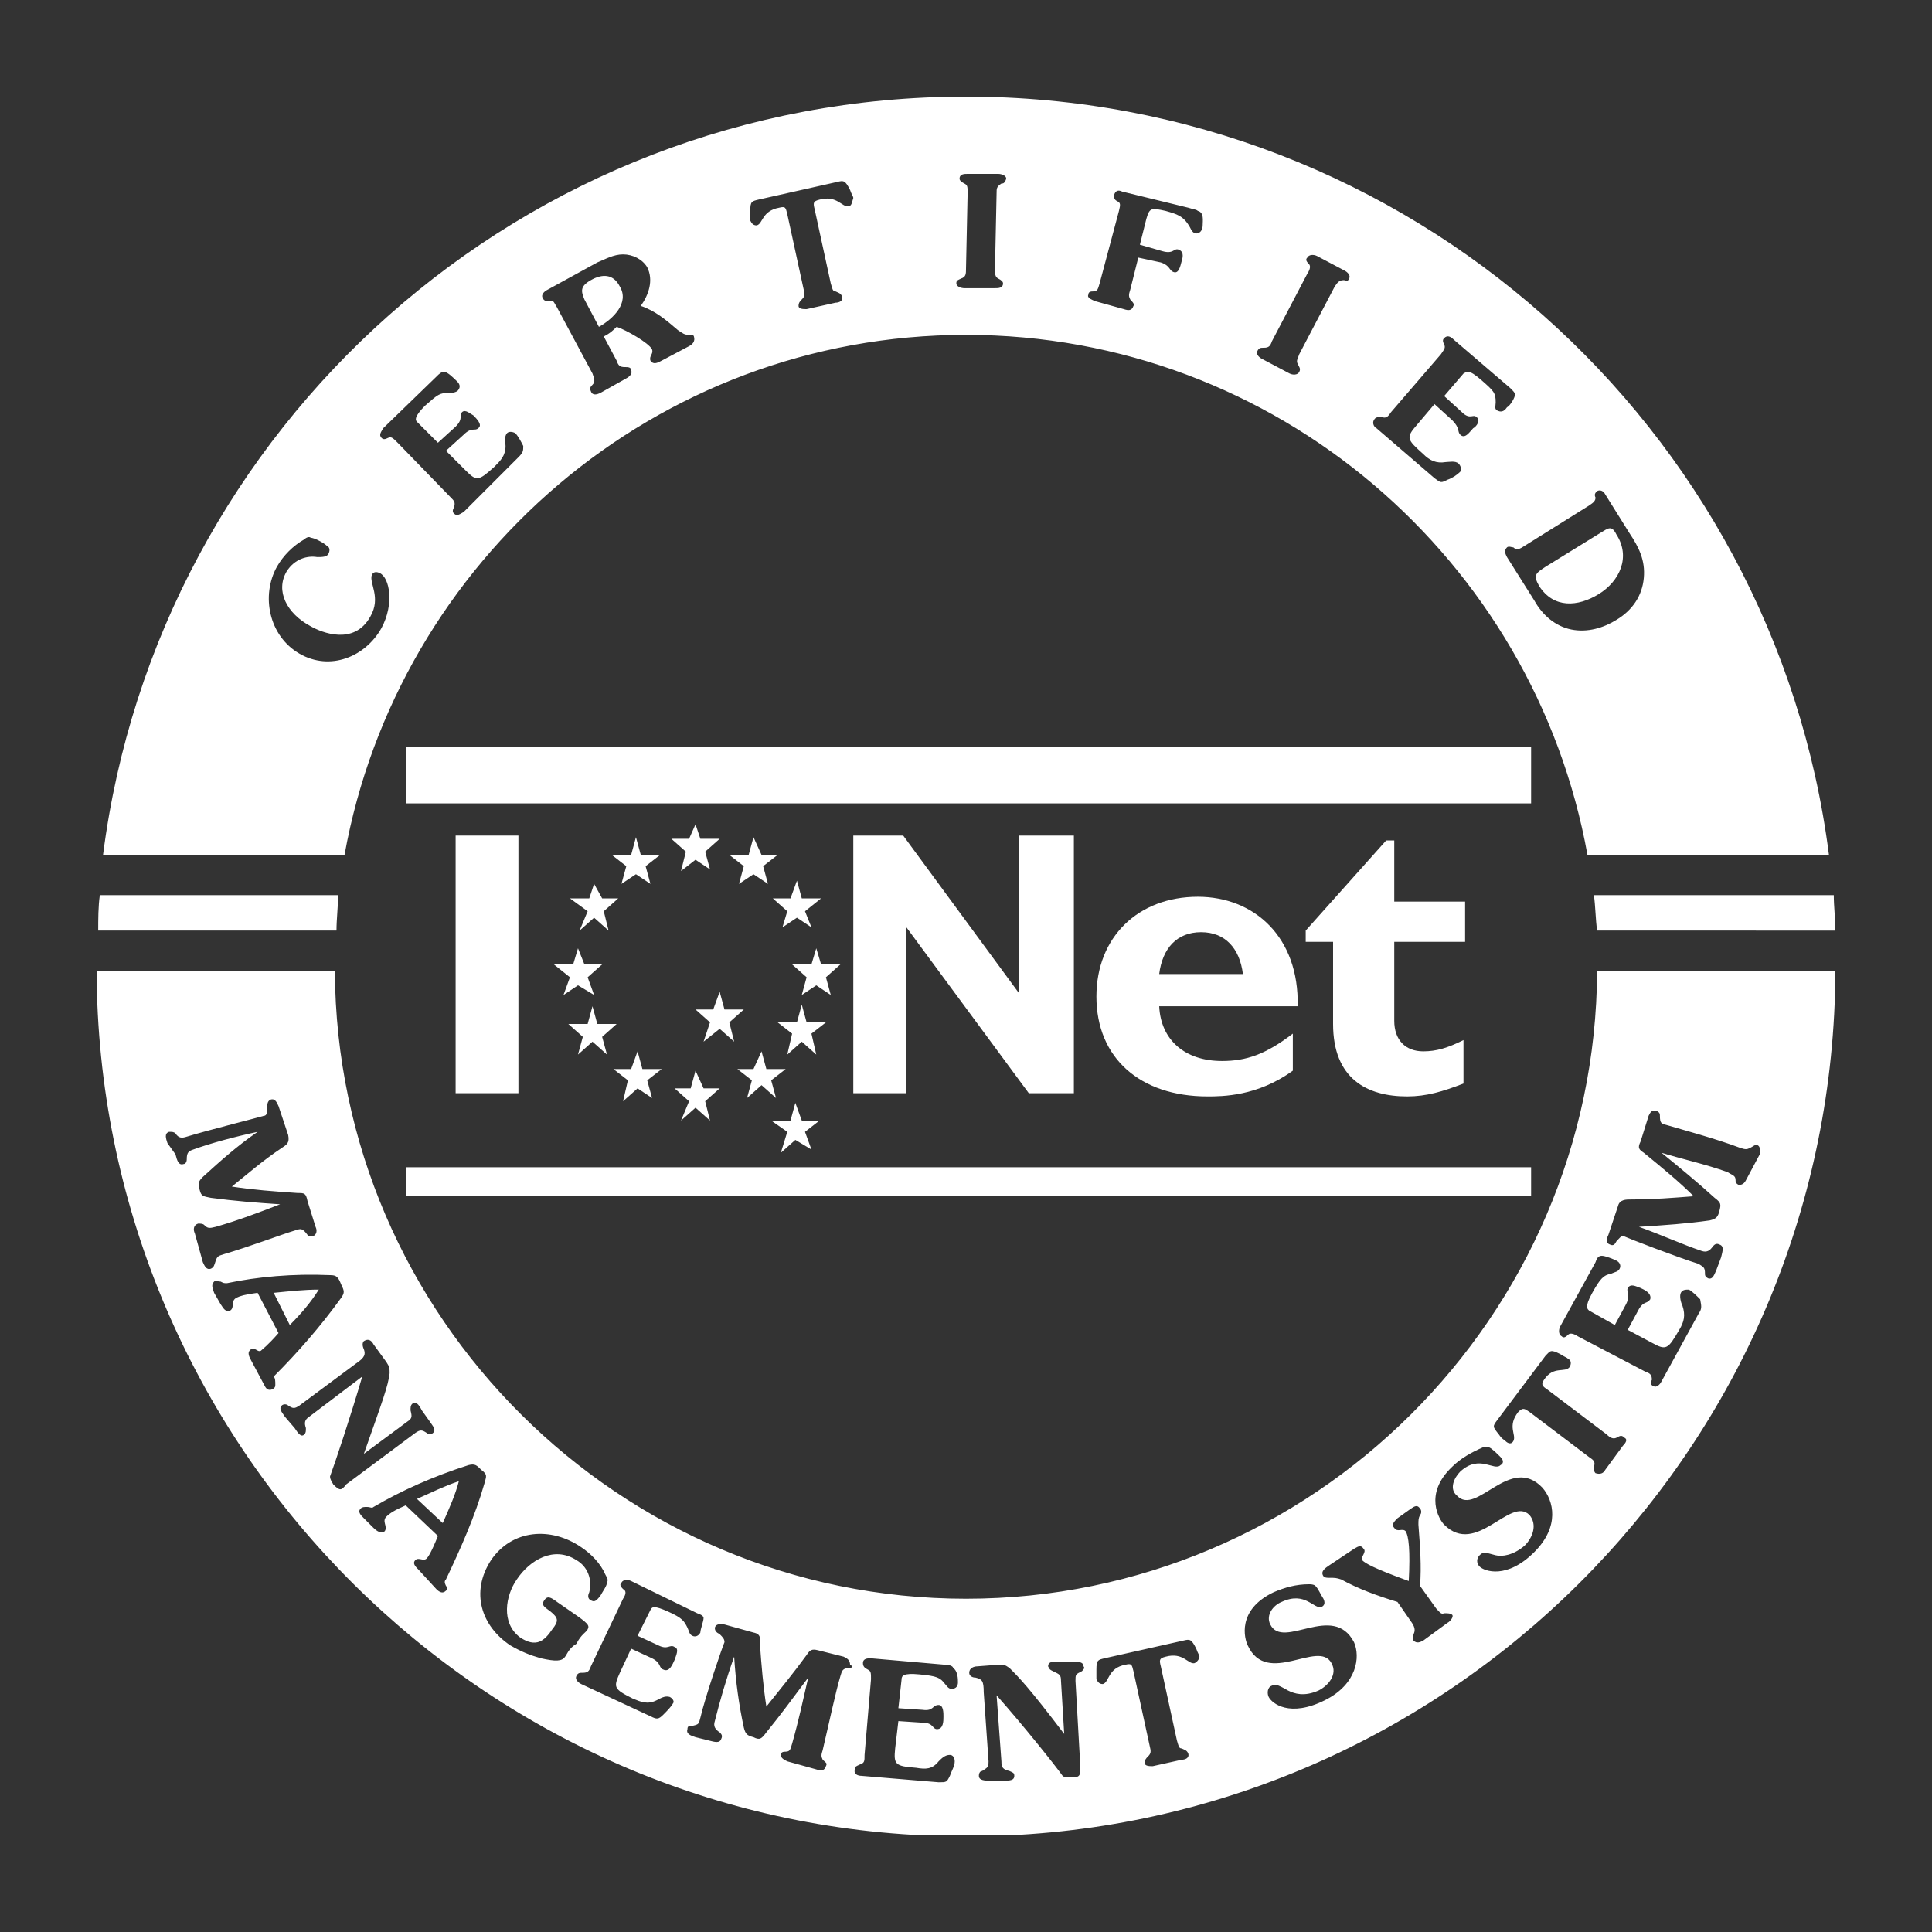
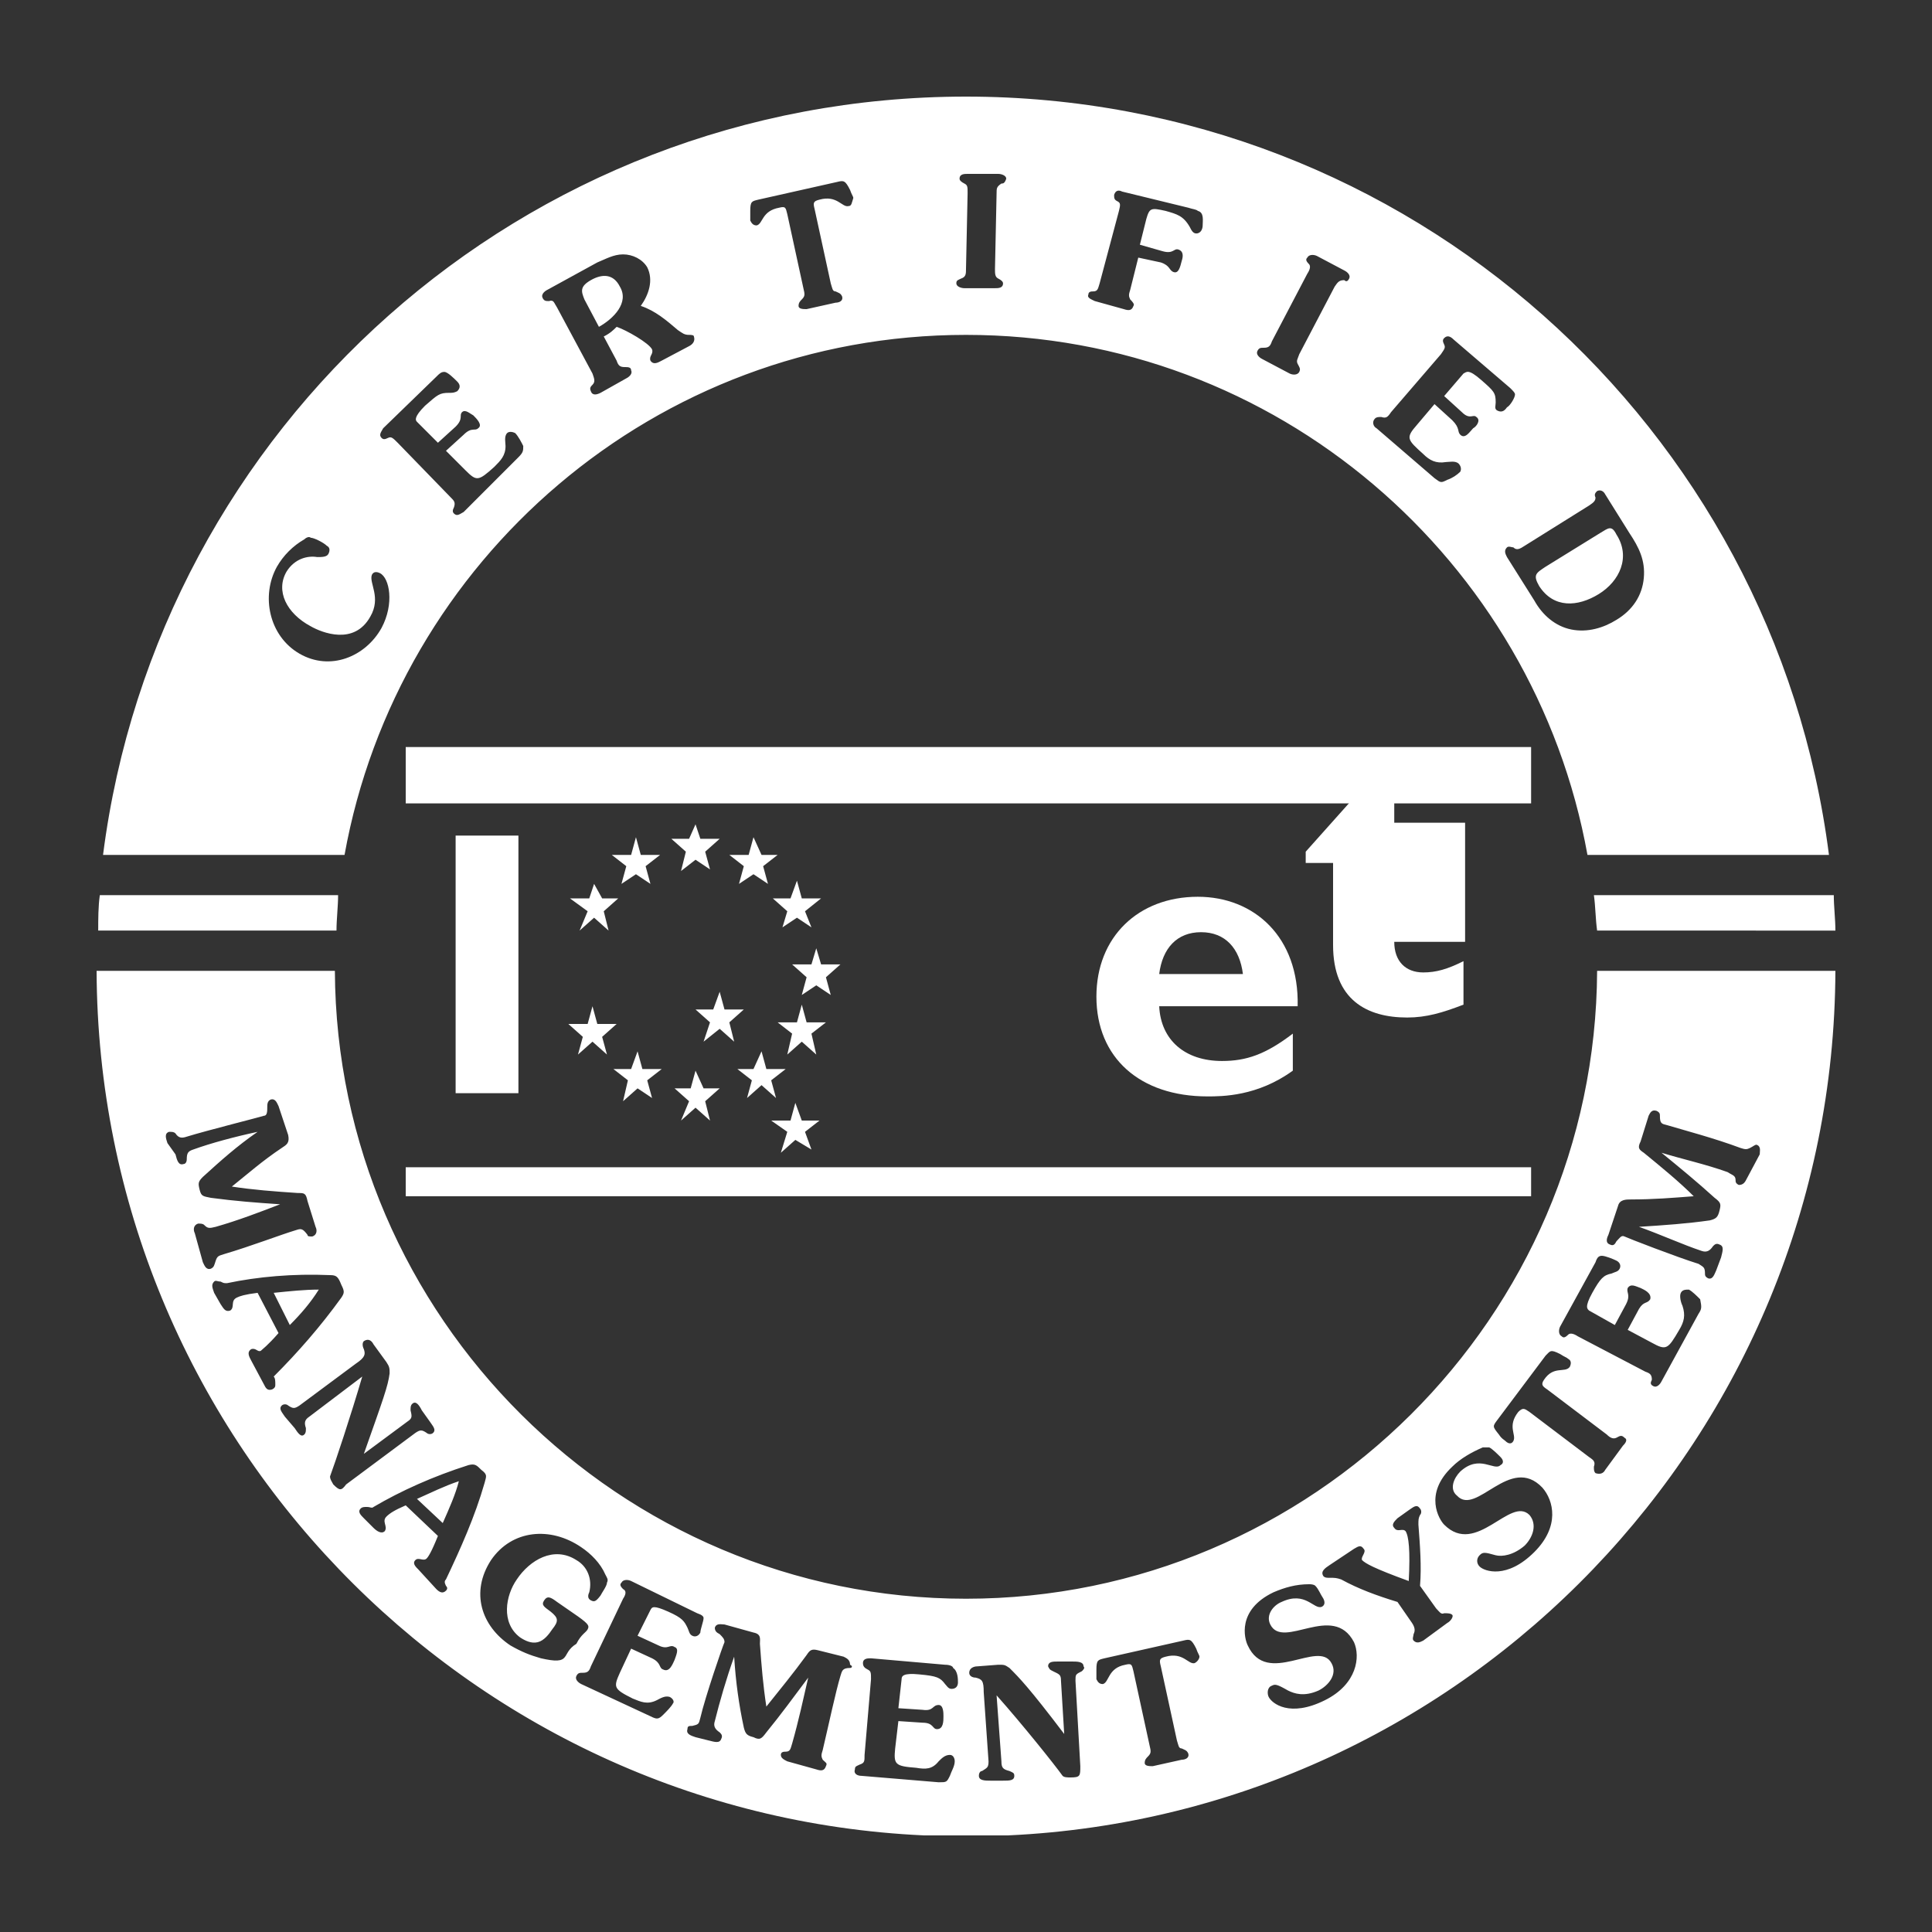
<svg xmlns="http://www.w3.org/2000/svg" version="1.1" id="Capa_1" x="0px" y="0px" viewBox="0 0 120 120" style="enable-background:new 0 0 120 120;" xml:space="preserve">
  <rect x="0" y="0" width="120" height="120" fill="#333333" stroke="none" />
  <style type="text/css">
	.st0{fill:#FFFFFF;}
	.st1{fill-rule:evenodd;clip-rule:evenodd;fill:#FFFFFF;}
</style>
  <g>
    <path class="st0" d="M38.5,17.8c-0.4-0.8-1.1-0.8-1.8-0.4c-0.7,0.4-0.6,0.7-0.4,1.2l0.9,1.7C38.1,19.8,39.1,18.8,38.5,17.8z    M38.5,17.8c-0.4-0.8-1.1-0.8-1.8-0.4c-0.7,0.4-0.6,0.7-0.4,1.2l0.9,1.7C38.1,19.8,39.1,18.8,38.5,17.8z M38.5,17.8   c-0.4-0.8-1.1-0.8-1.8-0.4c-0.7,0.4-0.6,0.7-0.4,1.2l0.9,1.7C38.1,19.8,39.1,18.8,38.5,17.8z M38.5,17.8c-0.4-0.8-1.1-0.8-1.8-0.4   c-0.7,0.4-0.6,0.7-0.4,1.2l0.9,1.7C38.1,19.8,39.1,18.8,38.5,17.8z M38.5,17.8c-0.4-0.8-1.1-0.8-1.8-0.4c-0.7,0.4-0.6,0.7-0.4,1.2   l0.9,1.7C38.1,19.8,39.1,18.8,38.5,17.8z M38.5,17.8c-0.4-0.8-1.1-0.8-1.8-0.4c-0.7,0.4-0.6,0.7-0.4,1.2l0.9,1.7   C38.1,19.8,39.1,18.8,38.5,17.8z M60,6C32.5,6,9.8,26.5,6.4,53.1h15C24.7,34.8,40.7,20.8,60,20.8c19.3,0,35.3,14,38.6,32.3h15   C110.2,26.5,87.5,6,60,6z M23.7,39c-1,1.8-3.2,2.7-5.1,1.6c-1.9-1.1-2.4-3.6-1.4-5.4c0.4-0.7,1-1.3,1.7-1.7   c0.1-0.1,0.3-0.2,0.4-0.1c0.2,0,0.8,0.3,1,0.5c0.2,0.1,0.2,0.3,0.1,0.5c-0.1,0.2-0.4,0.2-0.7,0.2c-0.6-0.1-1.4,0.1-1.9,0.9   c-0.7,1.2,0,2.6,1.5,3.4c0.7,0.4,2.7,1.2,3.7-0.6c0.7-1.2-0.1-2.1,0.1-2.6c0.1-0.2,0.3-0.2,0.5-0.1C24.2,35.9,24.5,37.5,23.7,39z    M32.2,28.4l-3.4,3.4c-0.2,0.1-0.4,0.3-0.6,0.1c-0.1-0.1-0.1-0.2,0-0.4c0.1-0.3,0-0.4-0.2-0.6l-3.3-3.4c-0.3-0.3-0.4-0.4-0.6-0.3   c-0.2,0.1-0.3,0.1-0.4,0c-0.2-0.2,0-0.4,0.1-0.6l3.3-3.2c0.2-0.2,0.3-0.3,0.5-0.3c0.2,0,0.6,0.4,0.8,0.6c0.2,0.2,0.2,0.4,0,0.6   c-0.2,0.1-0.3,0.1-0.5,0.1c-0.6,0-0.7,0.1-1.5,0.8c-0.7,0.7-0.6,0.9-0.5,1l1.3,1.3l1.1-1c0.5-0.5,0.2-0.7,0.4-0.9   c0.2-0.2,0.5,0.1,0.7,0.2c0.2,0.2,0.6,0.6,0.3,0.8c-0.2,0.2-0.4-0.1-0.9,0.4l-1.1,1l1.2,1.2c0.7,0.7,0.8,0.7,1.8-0.2   c0.4-0.4,0.7-0.7,0.7-1.3c0-0.2-0.1-0.6,0.1-0.8c0.1-0.1,0.3-0.1,0.5,0c0.2,0.2,0.4,0.6,0.5,0.8C32.5,28,32.5,28.1,32.2,28.4z    M42.8,21.5l-1.7,0.9c-0.2,0.1-0.5,0.3-0.7,0c-0.1-0.3,0.2-0.4,0.1-0.7c-0.2-0.4-1.6-1.2-2.2-1.4c-0.2,0.2-0.4,0.4-0.8,0.6l0.8,1.5   c0.1,0.3,0.2,0.4,0.5,0.4c0.2,0,0.4,0,0.4,0.2c0.1,0.2-0.1,0.4-0.3,0.5l-1.6,0.9c-0.2,0.1-0.5,0.2-0.6-0.1c-0.1-0.2,0-0.3,0.1-0.4   c0.2-0.2,0.1-0.4,0-0.7l-2.2-4.1c-0.2-0.3-0.2-0.5-0.5-0.4c-0.2,0-0.3,0-0.4-0.2c-0.1-0.2,0.1-0.4,0.3-0.5l3.1-1.7   c0.5-0.2,1-0.5,1.6-0.5c0.6,0,1.2,0.3,1.5,0.8c0.4,0.8,0.1,1.7-0.4,2.4c0.9,0.3,1.6,0.9,2.3,1.5c0.3,0.2,0.4,0.3,0.7,0.3   c0.1,0,0.3,0,0.3,0.1C43.2,21.2,43,21.4,42.8,21.5z M52.7,12.8c-0.4,0.1-0.7-0.7-1.8-0.4c-0.4,0.1-0.4,0.2-0.3,0.6l1,4.6   c0.1,0.3,0.1,0.5,0.3,0.5c0.2,0.1,0.3,0.1,0.4,0.3c0.1,0.3-0.2,0.4-0.4,0.4l-1.8,0.4c-0.2,0-0.5,0-0.5-0.2c0-0.2,0.1-0.3,0.2-0.4   c0.2-0.2,0.2-0.3,0.1-0.7l-1-4.6c-0.1-0.4-0.1-0.5-0.5-0.4c-1.1,0.2-1,1-1.4,1.1c-0.2,0-0.3-0.1-0.4-0.3c0-0.1,0-0.2,0-0.6   c0-0.6,0.1-0.6,0.5-0.7l4.9-1.1c0.4-0.1,0.5-0.1,0.8,0.5c0.1,0.3,0.2,0.4,0.2,0.5C52.9,12.6,52.9,12.8,52.7,12.8z M62.2,11.4   c-0.3,0.2-0.3,0.3-0.3,0.6l-0.1,4.7c0,0.3,0,0.5,0.2,0.6c0.2,0.1,0.3,0.2,0.3,0.3c0,0.3-0.3,0.3-0.5,0.3l-1.9,0   c-0.2,0-0.5-0.1-0.5-0.3c0-0.2,0.1-0.2,0.3-0.3c0.3-0.1,0.3-0.3,0.3-0.6l0.1-4.7c0-0.4,0-0.5-0.2-0.6c-0.2-0.1-0.3-0.2-0.3-0.3   c0-0.3,0.3-0.3,0.5-0.3l1.9,0c0.2,0,0.5,0.1,0.5,0.3C62.4,11.4,62.3,11.4,62.2,11.4z M74.7,14c0,0.2-0.1,0.5-0.4,0.5   c-0.2,0-0.3-0.2-0.4-0.4c-0.4-0.7-0.8-0.8-1.5-1c-0.9-0.2-1-0.2-1.2,0.5l-0.4,1.6l1.4,0.4c0.7,0.2,0.7-0.2,1-0.1   c0.3,0.1,0.3,0.4,0.2,0.7c-0.1,0.4-0.2,0.8-0.5,0.7c-0.3-0.1-0.2-0.4-0.8-0.6L70.7,16l-0.5,2c-0.1,0.3-0.1,0.4,0,0.6   c0.1,0.1,0.3,0.3,0.2,0.4c-0.1,0.3-0.3,0.3-0.6,0.2l-1.8-0.5c-0.2-0.1-0.5-0.2-0.4-0.4c0-0.2,0.2-0.2,0.3-0.2   c0.3,0,0.3-0.2,0.4-0.5l1.2-4.5c0.1-0.4,0.1-0.5-0.1-0.6c-0.2-0.1-0.2-0.2-0.2-0.4c0.1-0.3,0.3-0.3,0.5-0.2l4.1,1   c0.3,0.1,0.5,0.1,0.6,0.2C74.8,13.2,74.7,13.7,74.7,14z M83.8,17.3c-0.1,0.2-0.2,0.2-0.3,0.1c-0.3,0-0.4,0.1-0.6,0.4L80.7,22   c-0.1,0.3-0.2,0.4-0.1,0.6c0.1,0.2,0.2,0.3,0.1,0.5c-0.1,0.2-0.4,0.2-0.6,0.1l-1.7-0.9c-0.2-0.1-0.4-0.3-0.3-0.5   c0.1-0.2,0.2-0.2,0.4-0.2c0.3,0,0.4-0.1,0.5-0.4l2.2-4.2c0.2-0.3,0.2-0.5,0.1-0.6c-0.2-0.2-0.2-0.3-0.1-0.4   c0.1-0.2,0.4-0.2,0.6-0.1l1.7,0.9C83.7,16.9,83.9,17.1,83.8,17.3z M93,25.5c-0.2-0.1-0.1-0.3-0.1-0.5c0-0.6-0.1-0.7-0.9-1.4   c-0.8-0.7-0.9-0.5-1.1-0.4l-1.2,1.4l1.1,1c0.5,0.5,0.7,0.1,0.9,0.3c0.3,0.2,0,0.6-0.2,0.7c-0.2,0.2-0.5,0.7-0.8,0.4   c-0.2-0.2,0-0.4-0.5-0.9l-1.1-1l-1.1,1.3c-0.7,0.8-0.6,0.9,0.4,1.8c0.4,0.4,0.8,0.6,1.4,0.5c0.2,0,0.6-0.1,0.8,0.1   c0.1,0.1,0.2,0.3,0.1,0.5c-0.2,0.2-0.5,0.4-0.8,0.5c-0.4,0.2-0.4,0.2-0.8-0.1l-3.6-3.1c-0.2-0.1-0.3-0.4-0.1-0.6   c0.1-0.1,0.2-0.1,0.4-0.1c0.3,0.1,0.4,0,0.6-0.3l3.1-3.6c0.2-0.3,0.3-0.4,0.2-0.6c-0.1-0.2-0.1-0.3,0-0.4c0.2-0.2,0.4-0.1,0.6,0.1   l3.5,3c0.2,0.2,0.3,0.3,0.3,0.4c0,0.2-0.3,0.7-0.5,0.8C93.4,25.6,93.2,25.6,93,25.5z M100.4,38.5c-0.8,0.5-1.8,0.8-2.8,0.6   c-1-0.2-1.8-0.9-2.3-1.8l-1.7-2.7c-0.1-0.2-0.2-0.4,0-0.6c0.1-0.1,0.3,0,0.4,0c0.2,0.2,0.4,0.1,0.7-0.1l4-2.5   c0.3-0.2,0.4-0.3,0.4-0.5c-0.1-0.2,0-0.3,0.1-0.4c0.2-0.1,0.4,0,0.5,0.2l1.5,2.4c0.6,0.9,1,1.7,0.9,2.8   C102,37,101.4,37.9,100.4,38.5z M99.4,33.1L96,35.2c-0.6,0.4-0.8,0.5-0.4,1.2c0.9,1.4,2.4,1.3,3.7,0.5c1.3-0.8,2-2.3,1.1-3.7   C100.1,32.6,99.9,32.8,99.4,33.1z M36.7,17.4c-0.7,0.4-0.6,0.7-0.4,1.2l0.9,1.7c0.8-0.5,1.8-1.4,1.3-2.4C38.1,17,37.4,17,36.7,17.4   z M38.5,17.8c-0.4-0.8-1.1-0.8-1.8-0.4c-0.7,0.4-0.6,0.7-0.4,1.2l0.9,1.7C38.1,19.8,39.1,18.8,38.5,17.8z M38.5,17.8   c-0.4-0.8-1.1-0.8-1.8-0.4c-0.7,0.4-0.6,0.7-0.4,1.2l0.9,1.7C38.1,19.8,39.1,18.8,38.5,17.8z M38.5,17.8c-0.4-0.8-1.1-0.8-1.8-0.4   c-0.7,0.4-0.6,0.7-0.4,1.2l0.9,1.7C38.1,19.8,39.1,18.8,38.5,17.8z M38.5,17.8c-0.4-0.8-1.1-0.8-1.8-0.4c-0.7,0.4-0.6,0.7-0.4,1.2   l0.9,1.7C38.1,19.8,39.1,18.8,38.5,17.8z M38.5,17.8c-0.4-0.8-1.1-0.8-1.8-0.4c-0.7,0.4-0.6,0.7-0.4,1.2l0.9,1.7   C38.1,19.8,39.1,18.8,38.5,17.8z M38.5,17.8c-0.4-0.8-1.1-0.8-1.8-0.4c-0.7,0.4-0.6,0.7-0.4,1.2l0.9,1.7   C38.1,19.8,39.1,18.8,38.5,17.8z" />
    <path class="st0" d="M21,55.6H6.2c-0.1,0.7-0.1,1.5-0.1,2.2h14.8C20.9,57.1,21,56.3,21,55.6L21,55.6z" />
    <path class="st0" d="M17,80.3l1,2c0.7-0.7,1.3-1.4,1.8-2.2C18.9,80.1,18.1,80.2,17,80.3z M17,80.3l1,2c0.7-0.7,1.3-1.4,1.8-2.2   C18.9,80.1,18.1,80.2,17,80.3z M17,80.3l1,2c0.7-0.7,1.3-1.4,1.8-2.2C18.9,80.1,18.1,80.2,17,80.3z M25.9,93.1l1.6,1.5   c0.4-0.9,0.8-1.8,1-2.6C27.6,92.3,26.8,92.7,25.9,93.1z M25.9,93.1l1.6,1.5c0.4-0.9,0.8-1.8,1-2.6C27.6,92.3,26.8,92.7,25.9,93.1z    M17,80.3l1,2c0.7-0.7,1.3-1.4,1.8-2.2C18.9,80.1,18.1,80.2,17,80.3z M17,80.3l1,2c0.7-0.7,1.3-1.4,1.8-2.2   C18.9,80.1,18.1,80.2,17,80.3z M25.9,93.1l1.6,1.5c0.4-0.9,0.8-1.8,1-2.6C27.6,92.3,26.8,92.7,25.9,93.1z M25.9,93.1l1.6,1.5   c0.4-0.9,0.8-1.8,1-2.6C27.6,92.3,26.8,92.7,25.9,93.1z M17,80.3l1,2c0.7-0.7,1.3-1.4,1.8-2.2C18.9,80.1,18.1,80.2,17,80.3z    M17,80.3l1,2c0.7-0.7,1.3-1.4,1.8-2.2C18.9,80.1,18.1,80.2,17,80.3z M25.9,93.1l1.6,1.5c0.4-0.9,0.8-1.8,1-2.6   C27.6,92.3,26.8,92.7,25.9,93.1z M25.9,93.1l1.6,1.5c0.4-0.9,0.8-1.8,1-2.6C27.6,92.3,26.8,92.7,25.9,93.1z M17,80.3l1,2   c0.7-0.7,1.3-1.4,1.8-2.2C18.9,80.1,18.1,80.2,17,80.3z M17,80.3l1,2c0.7-0.7,1.3-1.4,1.8-2.2C18.9,80.1,18.1,80.2,17,80.3z    M25.9,93.1l1.6,1.5c0.4-0.9,0.8-1.8,1-2.6C27.6,92.3,26.8,92.7,25.9,93.1z M25.9,93.1l1.6,1.5c0.4-0.9,0.8-1.8,1-2.6   C27.6,92.3,26.8,92.7,25.9,93.1z M17,80.3l1,2c0.7-0.7,1.3-1.4,1.8-2.2C18.9,80.1,18.1,80.2,17,80.3z M17,80.3l1,2   c0.7-0.7,1.3-1.4,1.8-2.2C18.9,80.1,18.1,80.2,17,80.3z M25.9,93.1l1.6,1.5c0.4-0.9,0.8-1.8,1-2.6C27.6,92.3,26.8,92.7,25.9,93.1z    M25.9,93.1l1.6,1.5c0.4-0.9,0.8-1.8,1-2.6C27.6,92.3,26.8,92.7,25.9,93.1z M17,80.3l1,2c0.7-0.7,1.3-1.4,1.8-2.2   C18.9,80.1,18.1,80.2,17,80.3z M17,80.3l1,2c0.7-0.7,1.3-1.4,1.8-2.2C18.9,80.1,18.1,80.2,17,80.3z M25.9,93.1l1.6,1.5   c0.4-0.9,0.8-1.8,1-2.6C27.6,92.3,26.8,92.7,25.9,93.1z M25.9,93.1l1.6,1.5c0.4-0.9,0.8-1.8,1-2.6C27.6,92.3,26.8,92.7,25.9,93.1z    M17,80.3l1,2c0.7-0.7,1.3-1.4,1.8-2.2C18.9,80.1,18.1,80.2,17,80.3z M99.2,60.3c-0.1,21.5-17.7,39-39.2,39   c-21.5,0-39.1-17.5-39.2-39H6c0.1,28.8,22.9,52.4,51.4,53.7h5.2c28.5-1.3,51.3-24.9,51.4-53.7H99.2z M13.1,78.8   c-0.3,0.1-0.4-0.2-0.5-0.4l-0.5-1.8c-0.1-0.2-0.1-0.5,0.2-0.6c0.2,0,0.3,0,0.4,0.1c0.2,0.2,0.3,0.2,0.7,0.1c1.4-0.4,2.7-0.9,4-1.4   c-1.5-0.1-2.8-0.2-4.3-0.4c-0.5-0.1-0.6-0.1-0.7-0.5c-0.1-0.4-0.1-0.5,0.2-0.8c1.1-1,2.1-1.9,3.4-2.8c-1.4,0.3-2.9,0.7-4,1.1   c-0.3,0.1-0.4,0.2-0.4,0.6c0,0.2-0.1,0.3-0.2,0.3c-0.3,0.1-0.4-0.2-0.5-0.6L10.4,71c-0.1-0.3-0.2-0.6,0.1-0.7c0.2,0,0.3,0,0.4,0.1   c0.2,0.3,0.4,0.3,0.7,0.2c1.3-0.4,4.5-1.2,4.8-1.3c0.2,0,0.2-0.3,0.2-0.5c0-0.2,0-0.4,0.2-0.5c0.3-0.1,0.4,0.2,0.5,0.4l0.6,1.8   c0.1,0.5-0.1,0.6-0.4,0.8c-1.2,0.8-2.1,1.6-3.1,2.4c1.3,0.2,2.6,0.3,4.1,0.4c0.4,0,0.5,0,0.6,0.5l0.5,1.6c0.1,0.2,0.1,0.5-0.2,0.6   c-0.2,0-0.3,0-0.3-0.1c-0.3-0.4-0.4-0.4-0.7-0.3c-1,0.3-2.8,1-4.5,1.5c-0.3,0.1-0.4,0.1-0.5,0.4C13.3,78.6,13.3,78.7,13.1,78.8z    M17.1,86c0,0.1,0,0.2-0.2,0.3c-0.3,0.1-0.4-0.1-0.5-0.3l-0.8-1.5c-0.1-0.2-0.3-0.5,0-0.7c0.3-0.1,0.4,0.2,0.6,0.1   c0.1-0.1,0.4-0.3,1.1-1.1l-1.3-2.5c-0.8,0.1-1.1,0.2-1.3,0.3c-0.4,0.2-0.1,0.6-0.4,0.8c-0.3,0.1-0.4-0.1-0.6-0.4l-0.4-0.7   c-0.1-0.3-0.2-0.5,0-0.7c0.1-0.1,0.2,0,0.4,0c0.2,0.1,0.2,0.1,0.4,0.1c1.9-0.4,4.1-0.6,6.4-0.5c0.4,0,0.5,0.1,0.7,0.6   c0.2,0.4,0.2,0.5,0,0.8c-1.3,1.8-2.7,3.4-4.2,4.9C17.1,85.6,17.1,85.8,17.1,86z M20.7,92.2c-0.1-0.2-0.2-0.3-0.2-0.5   c0.3-0.8,1.3-3.8,2-6.2l-3.3,2.5c-0.3,0.2-0.3,0.4-0.2,0.7c0,0.2,0,0.3-0.1,0.4c-0.2,0.2-0.4-0.1-0.6-0.4L17.7,88   c-0.2-0.3-0.4-0.5-0.2-0.7c0.1-0.1,0.3-0.1,0.4,0c0.3,0.2,0.4,0.2,0.7,0l3.5-2.6c0.6-0.4,0.6-0.6,0.5-0.9c-0.1-0.2-0.1-0.4,0-0.5   c0.3-0.2,0.5,0,0.6,0.2l0.8,1.1c0.2,0.3,0.2,0.4,0.2,0.7c-0.1,0.8-0.4,1.6-1.6,5l2.7-2c0.3-0.2,0.3-0.3,0.2-0.7   c0-0.2,0-0.3,0.1-0.4c0.2-0.2,0.4,0,0.6,0.4l0.5,0.7c0.2,0.3,0.4,0.5,0.2,0.7c-0.1,0.1-0.3,0.1-0.4,0c-0.3-0.2-0.4-0.2-0.7,0   l-4.3,3.2C21.2,92.6,21.1,92.6,20.7,92.2z M27.7,98.8c-0.2,0.2-0.4,0.1-0.6-0.1L26,97.5c-0.2-0.2-0.4-0.4-0.2-0.6   c0.2-0.2,0.5,0.1,0.7-0.1c0.1-0.1,0.3-0.4,0.7-1.4l-2-1.9c-0.7,0.3-1,0.5-1.2,0.7c-0.3,0.3,0.1,0.6-0.1,0.9c-0.2,0.2-0.5,0-0.7-0.2   l-0.6-0.6c-0.2-0.2-0.4-0.4-0.2-0.6c0.1-0.1,0.2-0.1,0.4-0.1c0.2,0,0.3,0.1,0.4,0c1.7-1,3.7-1.9,5.9-2.6c0.4-0.1,0.5,0,0.8,0.3   c0.4,0.3,0.3,0.4,0.2,0.8c-0.6,2.1-1.5,4.1-2.4,6c-0.1,0.1-0.1,0.2,0,0.4C27.8,98.6,27.8,98.7,27.7,98.8z M35.1,102.9   c-0.2,0.3-0.6,0.3-1.5,0.1c-0.7-0.2-1.2-0.4-1.9-0.8c-1.8-1.2-2.5-3.3-1.2-5.3c1.3-1.9,3.7-2.1,5.6-0.8c0.6,0.4,1.2,1,1.5,1.7   c0.1,0.2,0.2,0.3,0.1,0.5c0,0.2-0.3,0.6-0.4,0.8c-0.3,0.4-0.4,0.4-0.6,0.3c-0.2-0.1-0.2-0.3-0.1-0.5c0.2-0.8-0.1-1.6-0.8-2   c-1.4-0.9-2.9,0-3.7,1.2c-0.7,1-1,2.7,0.2,3.6c0.3,0.2,0.7,0.4,1.1,0.3c0.4-0.1,0.7-0.5,0.9-0.8c0.4-0.5,0.4-0.7-0.1-1.1   c-0.4-0.3-0.6-0.4-0.4-0.7c0.2-0.3,0.4-0.2,0.8,0.1l1.3,0.9c0.7,0.5,0.7,0.6,0.6,0.8c-0.1,0.2-0.4,0.3-0.7,0.9   C35.3,102.4,35.2,102.8,35.1,102.9z M41.5,100.1c-0.9-0.4-1-0.3-1.1-0.1l-0.8,1.6l1.3,0.6c0.6,0.3,0.7-0.1,1,0.1   c0.3,0.1,0.1,0.5,0,0.8c-0.1,0.2-0.3,0.8-0.7,0.6c-0.3-0.1-0.1-0.4-0.7-0.7l-1.3-0.6l-0.7,1.5c-0.4,0.9-0.4,1,0.8,1.6   c0.5,0.2,0.9,0.4,1.5,0.1c0.2-0.1,0.5-0.3,0.8-0.2c0.2,0.1,0.3,0.3,0.2,0.4c-0.1,0.2-0.4,0.5-0.6,0.7c-0.3,0.3-0.4,0.3-0.8,0.1   l-4.3-2c-0.2-0.1-0.4-0.3-0.3-0.5c0.1-0.2,0.2-0.2,0.4-0.2c0.3,0,0.4-0.1,0.5-0.4l2-4.2c0.2-0.3,0.2-0.5,0-0.6   c-0.2-0.2-0.2-0.3-0.1-0.4c0.1-0.2,0.4-0.2,0.6-0.1l4.1,2c0.3,0.1,0.4,0.2,0.4,0.3c0,0.2-0.2,0.7-0.2,0.9c-0.1,0.2-0.3,0.3-0.5,0.2   c-0.2-0.1-0.2-0.3-0.3-0.5C42.5,100.7,42.4,100.5,41.5,100.1z M52.8,103.6c-0.5,0-0.5,0.2-0.6,0.5c-0.3,1-0.7,2.9-1.1,4.6   c-0.1,0.3-0.1,0.4,0,0.6c0.2,0.2,0.3,0.2,0.2,0.4c-0.1,0.3-0.3,0.3-0.6,0.2l-1.8-0.5c-0.2-0.1-0.4-0.2-0.4-0.4   c0-0.2,0.2-0.2,0.3-0.2c0.3,0,0.3-0.2,0.4-0.5c0.4-1.4,0.7-2.8,1-4.1c-0.9,1.2-1.7,2.3-2.6,3.4c-0.3,0.4-0.4,0.5-0.8,0.3   c-0.4-0.1-0.5-0.2-0.6-0.6c-0.3-1.4-0.5-2.8-0.6-4.4c-0.5,1.4-0.9,2.8-1.2,4c-0.1,0.3,0,0.5,0.3,0.7c0.1,0.1,0.2,0.2,0.1,0.4   c-0.1,0.3-0.4,0.2-0.8,0.1l-0.8-0.2c-0.3-0.1-0.6-0.2-0.5-0.5c0-0.2,0.1-0.2,0.3-0.2c0.4-0.1,0.4-0.1,0.5-0.5   c0.3-1.3,1.4-4.5,1.5-4.7c0-0.2-0.1-0.3-0.3-0.5c-0.2-0.1-0.3-0.2-0.3-0.4c0.1-0.3,0.4-0.2,0.6-0.2l1.8,0.5   c0.5,0.1,0.4,0.4,0.4,0.7c0.1,1.4,0.2,2.6,0.4,3.9c0.8-1,1.7-2.1,2.5-3.2c0.2-0.3,0.3-0.4,0.7-0.3l1.6,0.4c0.2,0.1,0.4,0.2,0.4,0.5   C53,103.5,52.9,103.6,52.8,103.6z M59.5,104.5c0,0.2-0.1,0.4-0.4,0.4c-0.2,0-0.3-0.2-0.4-0.3c-0.3-0.4-0.5-0.5-1.6-0.6   c-1-0.1-1.1,0.1-1.1,0.3l-0.2,1.8l1.5,0.1c0.7,0.1,0.6-0.3,1-0.3c0.3,0,0.3,0.5,0.3,0.7c0,0.3,0,0.8-0.4,0.8   c-0.3,0-0.2-0.4-0.9-0.4l-1.5-0.1l-0.2,1.7c-0.1,1,0,1.1,1.3,1.2c0.6,0.1,1,0.1,1.4-0.4c0.2-0.2,0.4-0.4,0.7-0.4   c0.2,0,0.3,0.2,0.3,0.4c0,0.3-0.2,0.6-0.3,0.9c-0.2,0.4-0.2,0.4-0.7,0.4l-4.8-0.4c-0.2,0-0.5-0.1-0.4-0.4c0-0.2,0.1-0.2,0.3-0.3   c0.3-0.1,0.3-0.2,0.3-0.6l0.4-4.7c0-0.4,0-0.5-0.2-0.6c-0.2-0.1-0.3-0.2-0.3-0.4c0-0.3,0.3-0.3,0.5-0.3l4.6,0.4   c0.3,0,0.5,0.1,0.5,0.2C59.5,103.8,59.5,104.3,59.5,104.5z M67.2,103.8c-0.4,0.2-0.4,0.2-0.4,0.6l0.3,5.3c0,0.6,0,0.7-0.6,0.7   c-0.2,0-0.4,0-0.5-0.1c-0.5-0.7-2.5-3.2-4.1-5l0.3,4.1c0,0.4,0.1,0.5,0.5,0.6c0.2,0.1,0.3,0.1,0.3,0.3c0,0.3-0.3,0.3-0.7,0.3   l-0.8,0c-0.3,0-0.7,0-0.7-0.3c0-0.2,0.1-0.3,0.2-0.3c0.3-0.2,0.4-0.2,0.4-0.6l-0.3-4.3c0-0.7-0.1-0.8-0.5-0.9   c-0.2,0-0.4-0.1-0.4-0.3c0-0.3,0.3-0.4,0.5-0.4l1.3-0.1c0.4,0,0.4,0,0.7,0.2c0.6,0.6,1.2,1.2,3.4,4.1l-0.2-3.3   c0-0.4-0.1-0.4-0.5-0.6c-0.2-0.1-0.2-0.1-0.3-0.3c0-0.3,0.3-0.3,0.6-0.3l0.9,0c0.3,0,0.7,0,0.7,0.3   C67.4,103.6,67.3,103.7,67.2,103.8z M74.2,103.3c-0.4,0.1-0.7-0.7-1.8-0.4c-0.4,0.1-0.4,0.2-0.3,0.6l1,4.6c0.1,0.3,0.1,0.5,0.3,0.5   c0.2,0.1,0.3,0.1,0.4,0.3c0.1,0.3-0.2,0.4-0.4,0.4l-1.8,0.4c-0.2,0-0.5,0-0.5-0.2c0-0.2,0.1-0.3,0.2-0.4c0.2-0.2,0.2-0.3,0.1-0.7   l-1-4.6c-0.1-0.4-0.1-0.5-0.5-0.4c-1.1,0.2-1,1.1-1.4,1.2c-0.2,0-0.3-0.1-0.4-0.3c0-0.1,0-0.2,0-0.6c0-0.6,0.1-0.6,0.5-0.7l4.9-1.1   c0.4-0.1,0.5-0.1,0.8,0.5c0.1,0.3,0.2,0.4,0.2,0.5C74.5,103,74.4,103.2,74.2,103.3z M82.3,105.6c-2.2,1.1-3.3,0.2-3.5-0.2   c-0.1-0.2-0.1-0.6,0.2-0.7c0.2-0.1,0.3-0.1,1,0.3c0.4,0.2,1,0.4,1.9,0c0.6-0.3,1.2-1,0.8-1.7c-0.8-1.5-4,1.5-5.2-1.1   c-0.2-0.4-0.7-2.2,1.6-3.3c0.7-0.3,1.4-0.5,2.2-0.5c0.1,0,0.3,0,0.4,0.1c0.2,0.2,0.3,0.5,0.5,0.8c0.1,0.2,0.1,0.4-0.1,0.5   c-0.5,0.2-1-1-2.5-0.3c-0.5,0.2-1,0.8-0.7,1.4c0.8,1.6,3.9-1.4,5.2,1.1C84.5,102.9,84.3,104.6,82.3,105.6z M89.9,100.8l-1.5,1.1   c-0.2,0.1-0.4,0.2-0.6,0c-0.1-0.1,0-0.3,0-0.4c0.1-0.2,0.1-0.4-0.1-0.7l-0.9-1.3c-1.3-0.4-2.4-0.8-3.5-1.4C83,98,82.9,98,82.6,98   c-0.2,0-0.3,0-0.4-0.1c-0.2-0.3,0.1-0.5,0.4-0.7l1.5-1c0.2-0.1,0.4-0.3,0.6,0c0.2,0.2-0.2,0.5-0.1,0.7c0.2,0.2,0.7,0.5,2.9,1.3   c0.1-1.9,0-2.8-0.2-3.1c-0.2-0.2-0.5,0.1-0.7-0.2c-0.2-0.2,0-0.4,0.2-0.6l0.7-0.5c0.3-0.2,0.5-0.4,0.7-0.1c0.1,0.1,0.1,0.3,0,0.4   c-0.1,0.2-0.1,0.3-0.1,0.6c0.1,1.3,0.2,2.6,0.1,3.8l1,1.4c0.2,0.2,0.3,0.4,0.5,0.3c0.2,0,0.4,0,0.5,0.1   C90.3,100.4,90.1,100.7,89.9,100.8z M95.3,96.4c-1.7,1.7-3.1,1.2-3.4,0.9c-0.2-0.2-0.2-0.5,0-0.7c0.2-0.2,0.3-0.2,1,0   c0.4,0.1,1.1,0,1.8-0.6c0.5-0.5,0.8-1.3,0.3-1.9c-1.2-1.2-3.3,2.6-5.3,0.6c-0.3-0.3-1.3-1.9,0.5-3.6c0.5-0.5,1.2-0.9,1.9-1.2   c0.1,0,0.3,0,0.4,0c0.2,0.1,0.5,0.4,0.7,0.6c0.2,0.2,0.2,0.4,0,0.5c-0.4,0.4-1.3-0.7-2.5,0.4c-0.4,0.4-0.7,1.1-0.2,1.5   c1.2,1.3,3.3-2.6,5.3-0.5C96.5,93.2,96.9,94.8,95.3,96.4z M100.8,89.8l-1.1,1.5c-0.1,0.2-0.3,0.3-0.6,0.2c-0.1-0.1-0.1-0.2-0.1-0.4   c0.1-0.3,0-0.4-0.3-0.6L95,87.7c-0.3-0.2-0.4-0.3-0.7,0c-0.7,0.9-0.1,1.4-0.3,1.8c-0.1,0.2-0.3,0.2-0.5,0c-0.1-0.1-0.2-0.1-0.4-0.4   c-0.4-0.5-0.4-0.5-0.1-0.9l3-4c0.3-0.3,0.3-0.4,0.9-0.1c0.3,0.2,0.4,0.2,0.5,0.3c0.2,0.1,0.2,0.3,0.1,0.5c-0.3,0.4-1-0.1-1.6,0.8   c-0.2,0.3-0.1,0.4,0.2,0.6l3.7,2.8c0.2,0.2,0.4,0.3,0.6,0.2c0.2-0.1,0.3-0.2,0.5,0C101.1,89.4,101,89.6,100.8,89.8z M105.5,81.6   l-2.3,4.2c-0.1,0.2-0.3,0.4-0.5,0.3c-0.2-0.1-0.2-0.2-0.1-0.4c0-0.3-0.1-0.4-0.4-0.5L98,83c-0.3-0.2-0.5-0.2-0.6-0.1   c-0.2,0.2-0.3,0.2-0.4,0.1c-0.2-0.1-0.2-0.4-0.1-0.6l2.2-4c0.1-0.3,0.2-0.4,0.4-0.4c0.2,0,0.7,0.2,0.9,0.3c0.2,0.1,0.3,0.3,0.2,0.5   c-0.1,0.2-0.3,0.2-0.5,0.3c-0.5,0.1-0.7,0.3-1.2,1.2c-0.5,0.9-0.3,1-0.2,1.1l1.6,0.9l0.7-1.3c0.3-0.6,0-0.7,0.1-1   c0.2-0.3,0.5-0.1,0.8,0c0.2,0.1,0.7,0.3,0.6,0.7c-0.2,0.3-0.4,0.1-0.7,0.6l-0.7,1.3l1.5,0.8c0.9,0.5,1,0.4,1.7-0.8   c0.3-0.5,0.4-0.9,0.2-1.5c-0.1-0.2-0.2-0.6-0.1-0.8c0.1-0.2,0.3-0.2,0.5-0.2c0.2,0.1,0.5,0.4,0.7,0.6   C105.7,81.2,105.7,81.3,105.5,81.6z M108.5,73.2c-0.1,0.2-0.2,0.4-0.5,0.4c-0.2-0.1-0.2-0.2-0.2-0.3c0-0.3-0.2-0.3-0.5-0.5   c-1.4-0.5-2.8-0.8-4.1-1.2c1.1,0.9,2.2,1.8,3.3,2.8c0.4,0.3,0.4,0.4,0.3,0.8c-0.1,0.4-0.2,0.5-0.6,0.6c-1.4,0.2-2.8,0.3-4.4,0.4   c1.4,0.5,2.7,1.1,3.9,1.5c0.3,0.1,0.5,0,0.7-0.3c0.1-0.1,0.2-0.2,0.4-0.1c0.3,0.1,0.2,0.4,0.1,0.8l-0.3,0.8   c-0.1,0.2-0.2,0.6-0.5,0.5c-0.2-0.1-0.2-0.2-0.2-0.3c0-0.4-0.1-0.4-0.4-0.6c-1.3-0.4-4.4-1.6-4.6-1.7c-0.2-0.1-0.3,0.1-0.5,0.3   c-0.1,0.2-0.2,0.3-0.4,0.2c-0.3-0.1-0.2-0.4-0.1-0.6l0.6-1.8c0.1-0.4,0.5-0.4,0.8-0.4c1.4,0,2.6-0.1,3.9-0.2   c-0.9-0.9-2-1.8-3.1-2.7c-0.3-0.2-0.4-0.3-0.2-0.7l0.5-1.6c0.1-0.2,0.2-0.4,0.5-0.3c0.2,0.1,0.2,0.2,0.2,0.3c0,0.5,0.1,0.5,0.5,0.6   c1,0.3,2.9,0.8,4.5,1.4c0.3,0.1,0.4,0.1,0.6,0s0.3-0.2,0.4-0.2c0.3,0.1,0.2,0.4,0.2,0.6L108.5,73.2z M25.9,93.1l1.6,1.5   c0.4-0.9,0.8-1.8,1-2.6C27.6,92.3,26.8,92.7,25.9,93.1z M18,82.3c0.7-0.7,1.3-1.4,1.8-2.2c-0.9,0-1.8,0.1-2.8,0.2L18,82.3z    M17,80.3l1,2c0.7-0.7,1.3-1.4,1.8-2.2C18.9,80.1,18.1,80.2,17,80.3z M25.9,93.1l1.6,1.5c0.4-0.9,0.8-1.8,1-2.6   C27.6,92.3,26.8,92.7,25.9,93.1z M25.9,93.1l1.6,1.5c0.4-0.9,0.8-1.8,1-2.6C27.6,92.3,26.8,92.7,25.9,93.1z M17,80.3l1,2   c0.7-0.7,1.3-1.4,1.8-2.2C18.9,80.1,18.1,80.2,17,80.3z M17,80.3l1,2c0.7-0.7,1.3-1.4,1.8-2.2C18.9,80.1,18.1,80.2,17,80.3z    M25.9,93.1l1.6,1.5c0.4-0.9,0.8-1.8,1-2.6C27.6,92.3,26.8,92.7,25.9,93.1z M25.9,93.1l1.6,1.5c0.4-0.9,0.8-1.8,1-2.6   C27.6,92.3,26.8,92.7,25.9,93.1z M17,80.3l1,2c0.7-0.7,1.3-1.4,1.8-2.2C18.9,80.1,18.1,80.2,17,80.3z M17,80.3l1,2   c0.7-0.7,1.3-1.4,1.8-2.2C18.9,80.1,18.1,80.2,17,80.3z M25.9,93.1l1.6,1.5c0.4-0.9,0.8-1.8,1-2.6C27.6,92.3,26.8,92.7,25.9,93.1z    M25.9,93.1l1.6,1.5c0.4-0.9,0.8-1.8,1-2.6C27.6,92.3,26.8,92.7,25.9,93.1z M17,80.3l1,2c0.7-0.7,1.3-1.4,1.8-2.2   C18.9,80.1,18.1,80.2,17,80.3z M17,80.3l1,2c0.7-0.7,1.3-1.4,1.8-2.2C18.9,80.1,18.1,80.2,17,80.3z M25.9,93.1l1.6,1.5   c0.4-0.9,0.8-1.8,1-2.6C27.6,92.3,26.8,92.7,25.9,93.1z M25.9,93.1l1.6,1.5c0.4-0.9,0.8-1.8,1-2.6C27.6,92.3,26.8,92.7,25.9,93.1z    M17,80.3l1,2c0.7-0.7,1.3-1.4,1.8-2.2C18.9,80.1,18.1,80.2,17,80.3z M17,80.3l1,2c0.7-0.7,1.3-1.4,1.8-2.2   C18.9,80.1,18.1,80.2,17,80.3z M25.9,93.1l1.6,1.5c0.4-0.9,0.8-1.8,1-2.6C27.6,92.3,26.8,92.7,25.9,93.1z M25.9,93.1l1.6,1.5   c0.4-0.9,0.8-1.8,1-2.6C27.6,92.3,26.8,92.7,25.9,93.1z M17,80.3l1,2c0.7-0.7,1.3-1.4,1.8-2.2C18.9,80.1,18.1,80.2,17,80.3z    M17,80.3l1,2c0.7-0.7,1.3-1.4,1.8-2.2C18.9,80.1,18.1,80.2,17,80.3z M25.9,93.1l1.6,1.5c0.4-0.9,0.8-1.8,1-2.6   C27.6,92.3,26.8,92.7,25.9,93.1z M25.9,93.1l1.6,1.5c0.4-0.9,0.8-1.8,1-2.6C27.6,92.3,26.8,92.7,25.9,93.1z M17,80.3l1,2   c0.7-0.7,1.3-1.4,1.8-2.2C18.9,80.1,18.1,80.2,17,80.3z M17,80.3l1,2c0.7-0.7,1.3-1.4,1.8-2.2C18.9,80.1,18.1,80.2,17,80.3z    M17,80.3l1,2c0.7-0.7,1.3-1.4,1.8-2.2C18.9,80.1,18.1,80.2,17,80.3z" />
    <path class="st0" d="M99,55.6c0.1,0.7,0.1,1.5,0.2,2.2H114c0-0.7-0.1-1.5-0.1-2.2H99L99,55.6z" />
    <polygon class="st1" points="36,57.8 36.5,56.6 35.4,55.8 36.6,55.8 36.9,54.9 37.4,55.8 38.4,55.8 37.5,56.6 37.8,57.8 36.9,57    36,57.8  " />
-     <polygon class="st1" points="35,61.8 35.4,60.7 34.4,59.9 35.6,59.9 35.9,58.9 36.3,59.9 37.4,59.9 36.5,60.7 36.9,61.8 35.9,61.2    35,61.8  " />
    <polygon class="st1" points="35.9,65.5 36.2,64.4 35.3,63.6 36.5,63.6 36.8,62.5 37.1,63.6 38.3,63.6 37.4,64.4 37.7,65.5    36.8,64.7 35.9,65.5  " />
    <polygon class="st1" points="38.7,68.4 39,67.1 38.1,66.4 39.2,66.4 39.6,65.3 39.9,66.4 41.1,66.4 40.2,67.1 40.5,68.2 39.6,67.6    38.7,68.4  " />
    <polygon class="st1" points="42.3,69.6 42.8,68.4 41.9,67.6 42.9,67.6 43.2,66.5 43.7,67.6 44.7,67.6 43.8,68.4 44.1,69.6    43.2,68.8 42.3,69.6  " />
    <polygon class="st1" points="46.4,68.2 46.7,67.1 45.8,66.4 46.8,66.4 47.3,65.3 47.6,66.4 48.8,66.4 47.9,67.1 48.2,68.2    47.3,67.4 46.4,68.2  " />
    <polygon class="st1" points="48.9,65.5 49.2,64.2 48.3,63.5 49.5,63.5 49.8,62.4 50.1,63.5 51.3,63.5 50.4,64.2 50.7,65.5    49.8,64.7 48.9,65.5  " />
    <polygon class="st1" points="49.8,61.8 50.1,60.7 49.2,59.9 50.4,59.9 50.7,58.9 51,59.9 52.2,59.9 51.3,60.7 51.6,61.8 50.7,61.2    49.8,61.8  " />
    <polygon class="st1" points="48.6,57.6 48.9,56.6 48,55.8 49.1,55.8 49.5,54.7 49.8,55.8 51,55.8 50,56.6 50.4,57.6 49.5,57    48.6,57.6  " />
    <polygon class="st1" points="45.9,54.9 46.2,53.8 45.3,53.1 46.5,53.1 46.8,52 47.3,53.1 48.3,53.1 47.4,53.8 47.7,54.9 46.8,54.3    45.9,54.9  " />
    <polygon class="st1" points="42.3,54.1 42.6,52.9 41.7,52.1 42.8,52.1 43.2,51.2 43.5,52.1 44.7,52.1 43.8,52.9 44.1,54 43.2,53.4    42.3,54.1  " />
    <polygon class="st1" points="38.6,54.9 38.9,53.8 38,53.1 39.2,53.1 39.5,52 39.8,53.1 41,53.1 40.1,53.8 40.4,54.9 39.5,54.3    38.6,54.9  " />
    <polygon class="st1" points="43.7,64.7 44.1,63.5 43.2,62.7 44.3,62.7 44.7,61.6 45,62.7 46.2,62.7 45.3,63.5 45.6,64.7 44.7,63.9    43.7,64.7  " />
    <polygon class="st1" points="48.5,71.6 48.9,70.3 47.9,69.6 49.1,69.6 49.4,68.5 49.8,69.6 50.9,69.6 50,70.3 50.4,71.4 49.4,70.8    48.5,71.6  " />
    <polygon class="st0" points="32.2,67.9 28.3,67.9 28.3,51.9 32.2,51.9 32.2,67.9  " />
-     <polygon class="st0" points="66.7,67.9 63.9,67.9 56.3,57.6 56.3,67.9 53,67.9 53,51.9 56.1,51.9 63.3,61.7 63.3,51.9 66.7,51.9    66.7,67.9  " />
    <path class="st0" d="M77.2,60.5c-0.2-1.6-1.1-2.6-2.6-2.6c-1.5,0-2.4,1-2.6,2.6H77.2L77.2,60.5L77.2,60.5z M80.3,66.5   c-2.2,1.6-4.4,1.6-5.3,1.6c-4.2,0-6.9-2.4-6.9-6.2c0-3.7,2.6-6.2,6.3-6.2c3.5,0,6.3,2.5,6.2,6.8H72c0.1,2.1,1.6,3.4,3.9,3.4   c1.5,0,2.7-0.4,4.4-1.7V66.5L80.3,66.5z" />
-     <path class="st0" d="M91,58.5h-4.4v4.9c0,1.2,0.7,1.9,1.8,1.9c0.8,0,1.5-0.2,2.5-0.7v2.7c-1.3,0.5-2.3,0.8-3.5,0.8   c-2.5,0-4.6-1.1-4.6-4.5v-5.1h-1.7v-0.7l5-5.6h0.5v3.8H91V58.5L91,58.5z" />
+     <path class="st0" d="M91,58.5h-4.4c0,1.2,0.7,1.9,1.8,1.9c0.8,0,1.5-0.2,2.5-0.7v2.7c-1.3,0.5-2.3,0.8-3.5,0.8   c-2.5,0-4.6-1.1-4.6-4.5v-5.1h-1.7v-0.7l5-5.6h0.5v3.8H91V58.5L91,58.5z" />
    <polygon class="st1" points="95.1,49.9 25.2,49.9 25.2,46.4 95.1,46.4 95.1,49.9  " />
    <polygon class="st1" points="95.1,74.3 25.2,74.3 25.2,72.5 95.1,72.5 95.1,74.3  " />
  </g>
</svg>